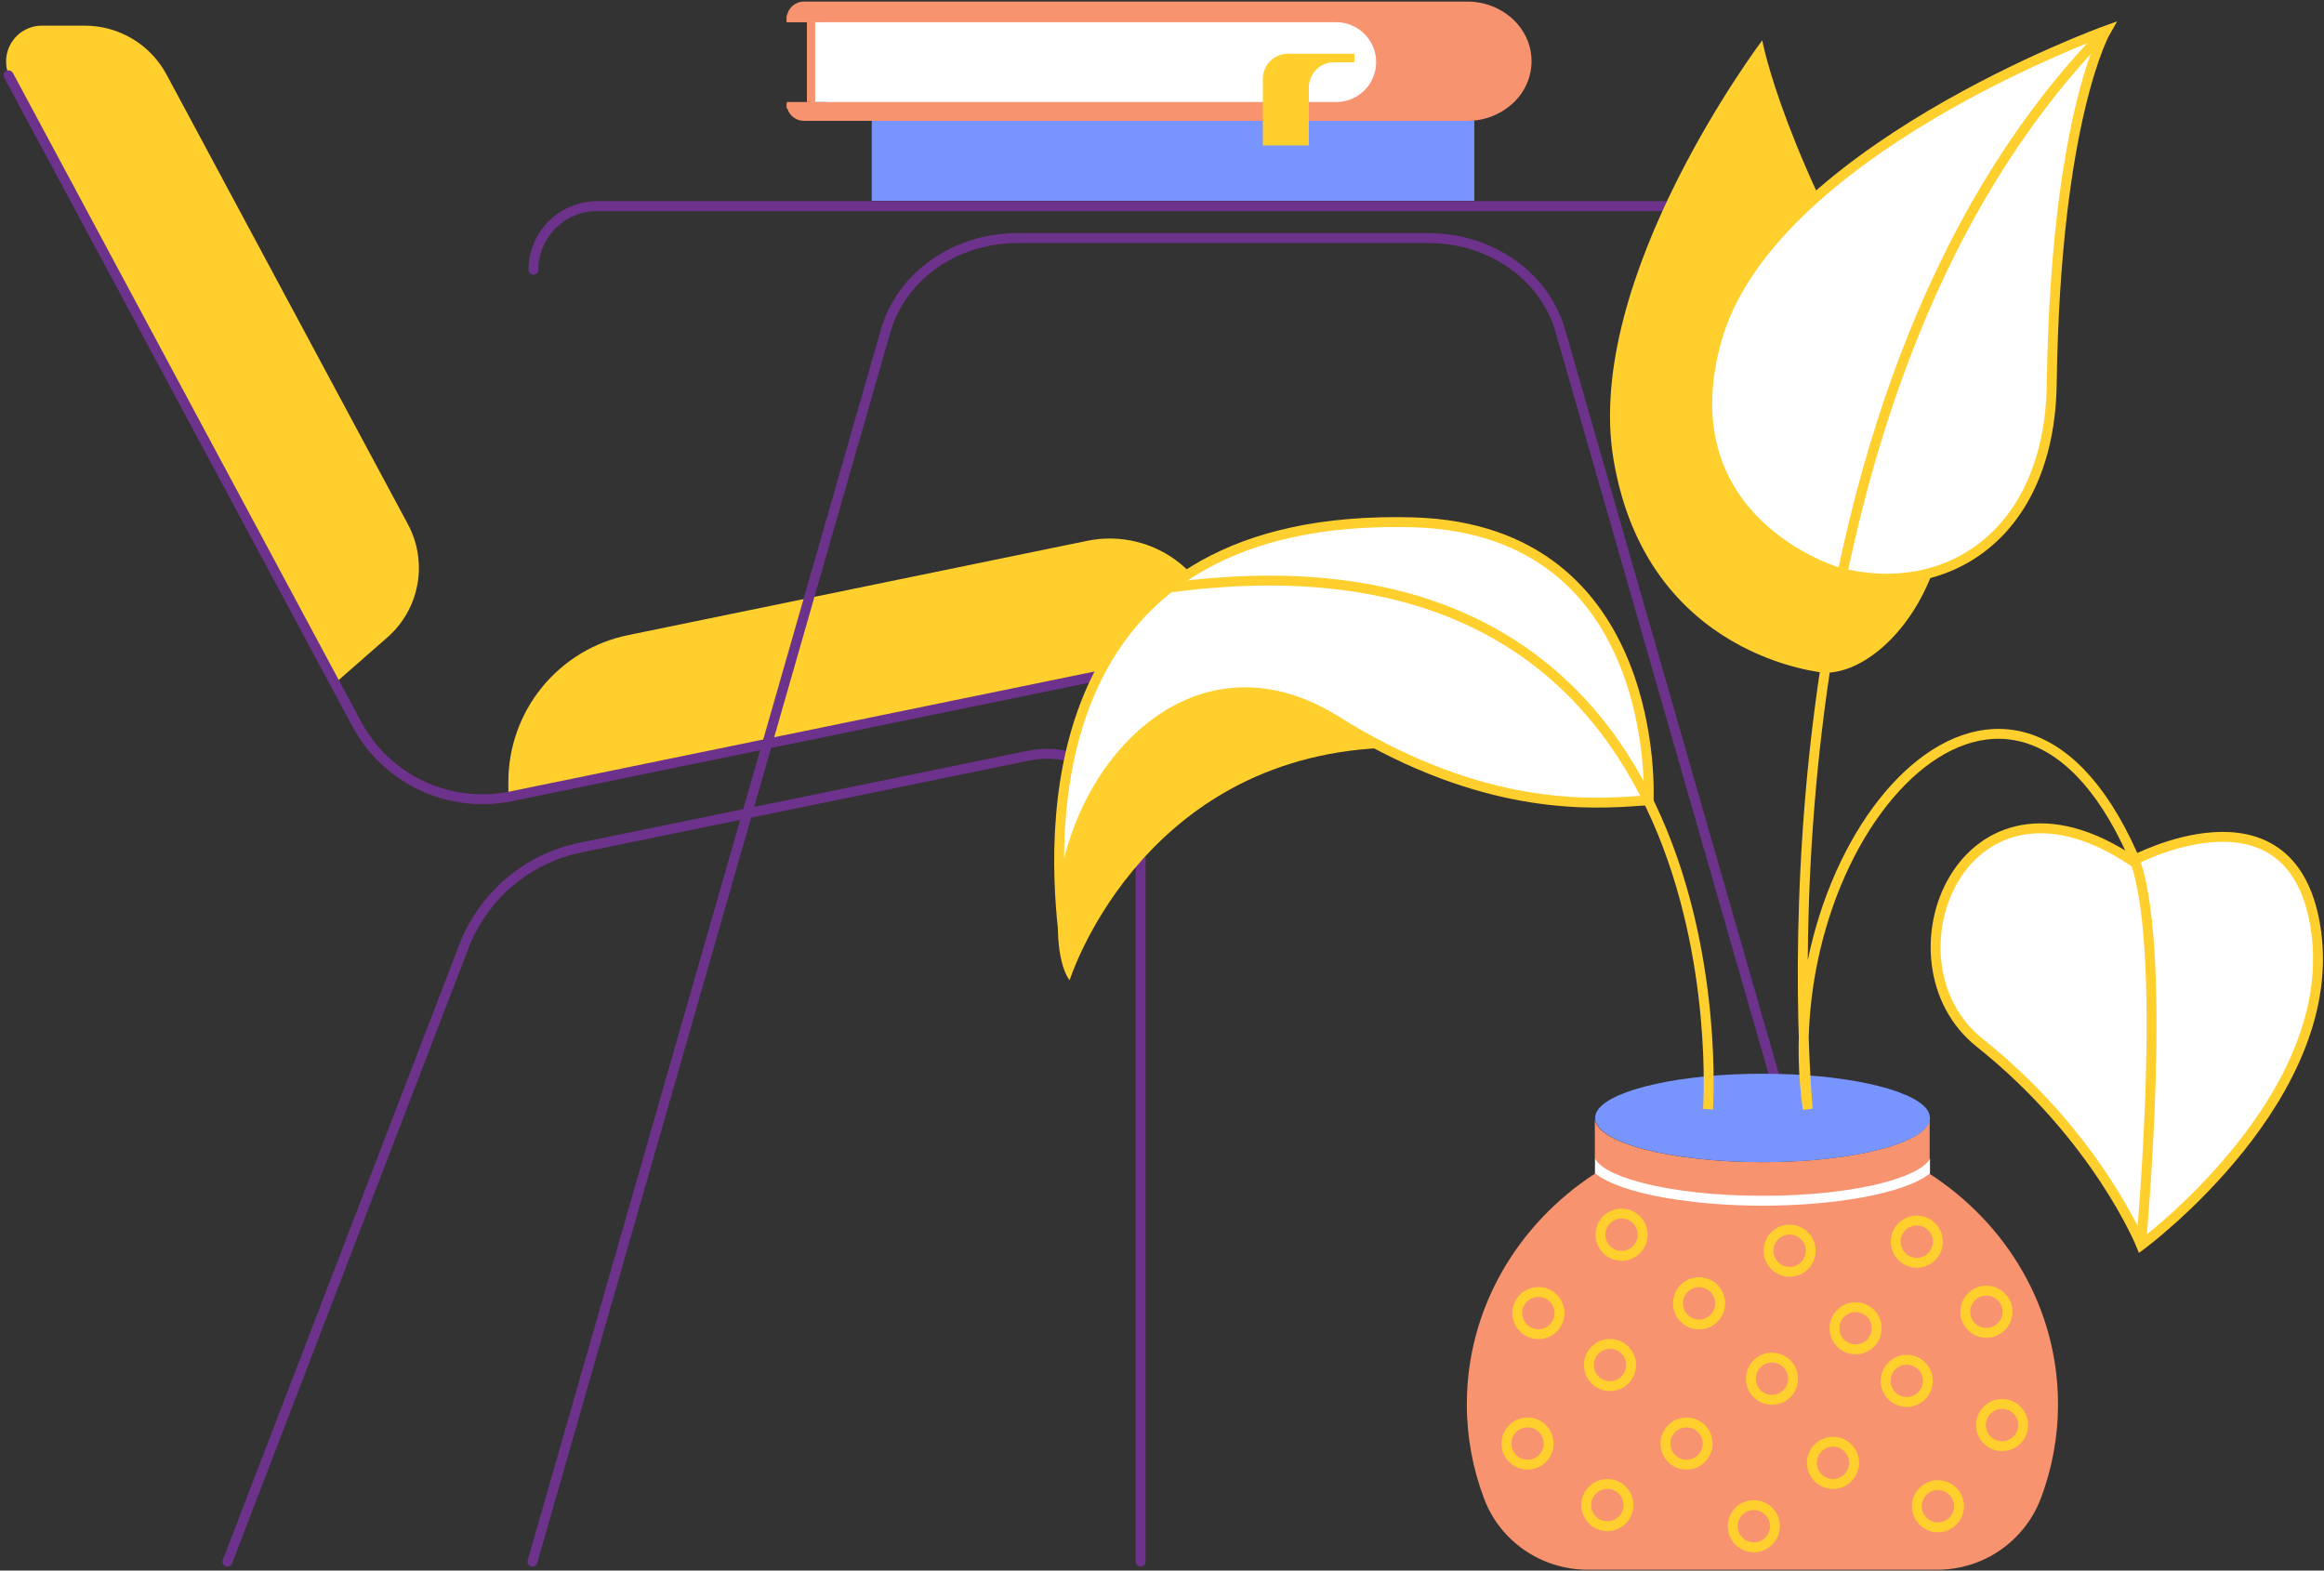
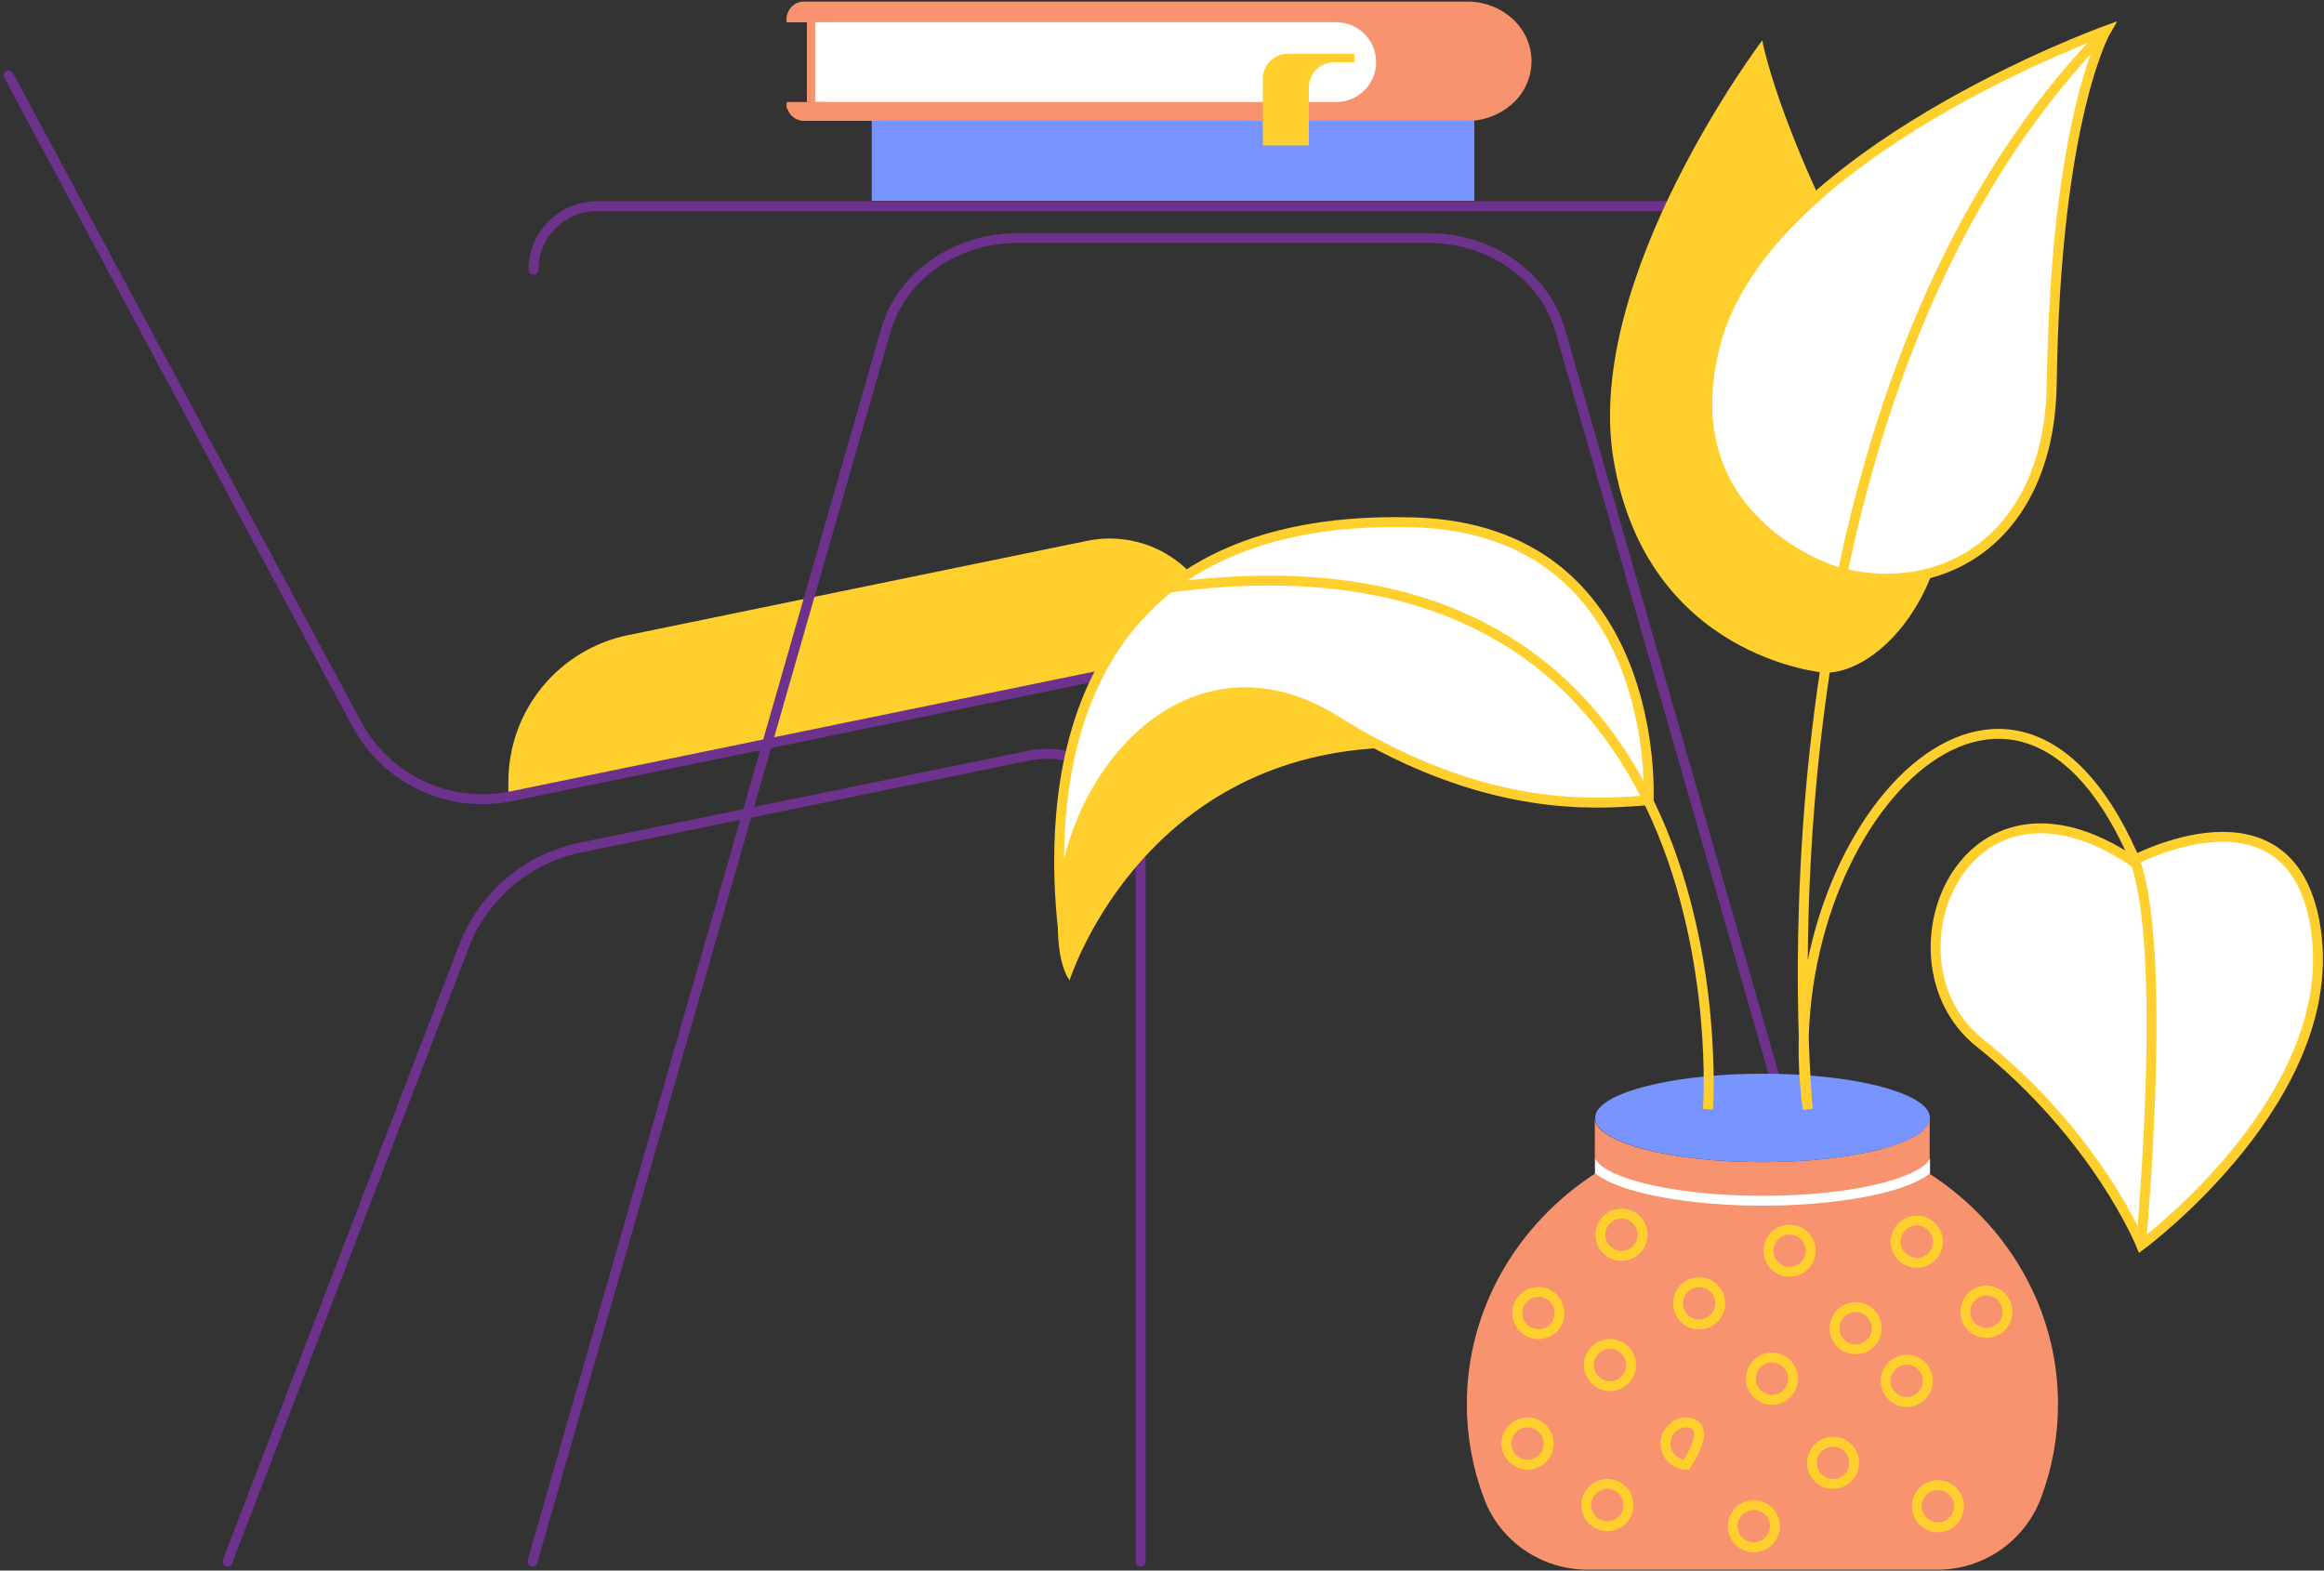
<svg xmlns="http://www.w3.org/2000/svg" width="364" height="246" viewBox="0 0 364 246" fill="none">
  <rect x="0" y="0" width="364" height="246" fill="#333333" stroke="none" />
  <g clip-path="url(#clip0_1273_25410)">
-     <path d="M60.634 99.869L52.935 106.612C51.666 105.104 50.558 103.467 49.628 101.729L1.626 12.287C1.165 11.433 0.934 10.474 0.955 9.504C0.977 8.534 1.249 7.586 1.746 6.753C2.244 5.92 2.949 5.23 3.793 4.751C4.636 4.272 5.59 4.02 6.56 4.02H13.278C15.908 4.018 18.49 4.73 20.747 6.082C23.005 7.433 24.852 9.373 26.092 11.693L63.837 82.017C65.419 84.912 65.963 88.26 65.38 91.507C64.798 94.754 63.123 97.705 60.634 99.869V99.869Z" fill="#FFCF2D" />
    <path d="M191.309 101.833L79.623 124.775V122.449C79.624 117.05 81.488 111.816 84.901 107.632C88.313 103.448 93.065 100.569 98.354 99.482L170.305 84.704C172.847 84.183 175.472 84.234 177.992 84.853C180.511 85.473 182.861 86.645 184.872 88.284C186.882 89.924 188.503 91.99 189.616 94.334C190.73 96.677 191.308 99.238 191.309 101.833Z" fill="#FFCF2D" />
    <path d="M178.65 244.599V132.706C178.65 130.533 178.166 128.387 177.234 126.424C176.301 124.461 174.944 122.73 173.259 121.357C171.574 119.984 169.605 119.003 167.494 118.486C165.384 117.969 163.184 117.929 161.056 118.367L90.913 132.758C86.81 133.596 82.985 135.456 79.792 138.166C76.599 140.875 74.141 144.347 72.647 148.259L35.625 244.599" stroke="#6D328B" stroke-width="1.55" stroke-miterlimit="10" stroke-linecap="round" />
    <path d="M1.342 11.797L55.88 113.407C58.154 117.647 61.736 121.038 66.094 123.077C70.451 125.116 75.35 125.693 80.062 124.723L191.568 101.833" stroke="#6D328B" stroke-width="1.55" stroke-miterlimit="10" stroke-linecap="round" />
    <path d="M230.915 18.849H136.538V31.457H230.915V18.849Z" fill="#7895FF" />
    <path d="M213.708 5.157C214.845 6.216 215.543 8.128 215.543 9.73C215.543 12.933 212.752 16.214 209.29 16.214H123.207C123.207 16.934 123.493 17.624 124.002 18.133C124.51 18.641 125.2 18.927 125.92 18.927H229.804C232.442 18.951 234.99 17.972 236.934 16.189C237.86 15.353 238.6 14.332 239.107 13.193C239.614 12.054 239.877 10.822 239.88 9.575C239.88 4.408 235.358 0.248 229.804 0.248H125.92C125.2 0.248 124.51 0.534 124.002 1.043C123.493 1.551 123.207 2.241 123.207 2.961V3.452H209.29C210.922 3.462 212.493 4.069 213.708 5.157V5.157Z" fill="#F7936F" />
    <path d="M129.433 3.478V15.982H123.232V17.015H209.6C210.529 17.019 211.45 16.843 212.313 16.498V16.498C213.224 16.138 214.051 15.592 214.741 14.897C215.764 13.879 216.461 12.58 216.745 11.166C217.028 9.751 216.886 8.284 216.335 6.951C215.785 5.617 214.851 4.477 213.652 3.675C212.453 2.873 211.043 2.444 209.6 2.444H123.232V3.478H129.433Z" fill="#F7936F" />
    <path d="M127.03 3.478V15.982H209.29C210.948 15.982 212.538 15.323 213.711 14.151C214.884 12.978 215.542 11.388 215.542 9.73C215.542 8.072 214.884 6.481 213.711 5.309C212.538 4.136 210.948 3.478 209.29 3.478H127.03Z" fill="white" />
    <path d="M127.03 3.478V15.982" stroke="#F7936F" stroke-width="1.292" stroke-miterlimit="10" />
    <path d="M197.794 12.339V22.777H205.002V13.682C205.002 13.167 205.103 12.656 205.3 12.179C205.497 11.703 205.787 11.27 206.151 10.905C206.516 10.54 206.949 10.251 207.426 10.054C207.902 9.857 208.413 9.755 208.929 9.756H212.133V8.412H201.695C200.659 8.422 199.668 8.839 198.938 9.574C198.208 10.309 197.797 11.303 197.794 12.339V12.339Z" fill="#FFCF2D" />
    <path d="M83.55 42.256C83.551 39.612 84.602 37.076 86.472 35.206C88.342 33.336 90.878 32.285 93.522 32.284H289.613C292.257 32.285 294.793 33.336 296.663 35.206C298.533 37.076 299.584 39.612 299.585 42.256" stroke="#6D328B" stroke-width="1.55" stroke-miterlimit="10" stroke-linecap="round" />
    <path d="M299.74 244.599L244.375 51.764C241.92 43.238 233.472 37.296 223.81 37.296H159.299C149.636 37.296 141.188 43.238 138.734 51.764L83.394 244.599" stroke="#6D328B" stroke-width="1.55" stroke-miterlimit="10" stroke-linecap="round" />
    <path d="M322.338 219.952C322.342 225.01 321.422 230.027 319.625 234.755C318.362 238.036 316.131 240.855 313.229 242.839C310.327 244.823 306.89 245.878 303.375 245.865H248.681C241.499 245.865 234.989 241.473 232.457 234.755C230.66 230.027 229.741 225.01 229.744 219.952C229.744 204.967 237.676 191.74 249.792 183.834V175.102C249.792 178.925 261.547 182.025 276.015 182.025C290.483 182.025 302.238 178.925 302.238 175.102V183.86C314.407 191.74 322.338 204.967 322.338 219.952Z" fill="#F7936F" />
    <path d="M302.29 181.457V183.782C298.13 187.089 286.814 188.846 276.067 188.846C265.319 188.846 254.003 187.089 249.844 183.782V181.457C250.335 182.568 252.427 184.015 257.078 185.229C262.141 186.572 268.884 187.296 276.067 187.296C283.249 187.296 289.992 186.572 295.056 185.229C299.706 183.989 301.773 182.542 302.29 181.457Z" fill="white" />
    <path d="M302.29 175.102C302.29 178.925 290.534 182.025 276.067 182.025C261.599 182.025 249.844 178.925 249.844 175.102C249.857 174.58 250.048 174.078 250.386 173.681C252.866 170.555 263.407 168.178 276.067 168.178C288.726 168.178 299.267 170.529 301.747 173.681C302.074 174.085 302.264 174.582 302.29 175.102Z" fill="#7895FF" />
    <path d="M240.956 208.972C242.783 208.972 244.263 207.491 244.263 205.665C244.263 203.838 242.783 202.358 240.956 202.358C239.13 202.358 237.649 203.838 237.649 205.665C237.649 207.491 239.13 208.972 240.956 208.972Z" stroke="#FFCF2D" stroke-width="1.55" stroke-miterlimit="10" />
    <path d="M252.169 217.11C253.996 217.11 255.476 215.629 255.476 213.803C255.476 211.977 253.996 210.496 252.169 210.496C250.343 210.496 248.862 211.977 248.862 213.803C248.862 215.629 250.343 217.11 252.169 217.11Z" stroke="#FFCF2D" stroke-width="1.55" stroke-miterlimit="10" />
    <path d="M266.12 207.448C267.947 207.448 269.427 205.967 269.427 204.141C269.427 202.314 267.947 200.834 266.12 200.834C264.294 200.834 262.813 202.314 262.813 204.141C262.813 205.967 264.294 207.448 266.12 207.448Z" stroke="#FFCF2D" stroke-width="1.55" stroke-miterlimit="10" />
-     <path d="M264.157 229.408C265.983 229.408 267.463 227.927 267.463 226.101C267.463 224.274 265.983 222.794 264.157 222.794C262.33 222.794 260.85 224.274 260.85 226.101C260.85 227.927 262.33 229.408 264.157 229.408Z" stroke="#FFCF2D" stroke-width="1.55" stroke-miterlimit="10" />
+     <path d="M264.157 229.408C267.463 224.274 265.983 222.794 264.157 222.794C262.33 222.794 260.85 224.274 260.85 226.101C260.85 227.927 262.33 229.408 264.157 229.408Z" stroke="#FFCF2D" stroke-width="1.55" stroke-miterlimit="10" />
    <path d="M251.756 239.044C253.583 239.044 255.063 237.564 255.063 235.737C255.063 233.911 253.583 232.43 251.756 232.43C249.93 232.43 248.449 233.911 248.449 235.737C248.449 237.564 249.93 239.044 251.756 239.044Z" stroke="#FFCF2D" stroke-width="1.55" stroke-miterlimit="10" />
    <path d="M239.251 229.408C241.078 229.408 242.558 227.927 242.558 226.101C242.558 224.274 241.078 222.794 239.251 222.794C237.425 222.794 235.944 224.274 235.944 226.101C235.944 227.927 237.425 229.408 239.251 229.408Z" stroke="#FFCF2D" stroke-width="1.55" stroke-miterlimit="10" />
    <path d="M253.978 196.7C255.804 196.7 257.285 195.219 257.285 193.393C257.285 191.567 255.804 190.086 253.978 190.086C252.151 190.086 250.671 191.567 250.671 193.393C250.671 195.219 252.151 196.7 253.978 196.7Z" stroke="#FFCF2D" stroke-width="1.55" stroke-miterlimit="10" />
    <path d="M280.304 192.592C280.958 192.592 281.597 192.786 282.141 193.15C282.685 193.513 283.109 194.029 283.359 194.634C283.61 195.238 283.675 195.903 283.547 196.544C283.42 197.186 283.105 197.775 282.642 198.238C282.18 198.7 281.591 199.015 280.949 199.143C280.308 199.27 279.643 199.205 279.039 198.954C278.434 198.704 277.918 198.28 277.554 197.736C277.191 197.193 276.997 196.553 276.997 195.899C276.997 195.022 277.345 194.181 277.966 193.561C278.586 192.941 279.427 192.592 280.304 192.592V192.592Z" stroke="#FFCF2D" stroke-width="1.55" stroke-miterlimit="10" />
    <path d="M277.539 219.254C279.366 219.254 280.846 217.774 280.846 215.947C280.846 214.121 279.366 212.64 277.539 212.64C275.713 212.64 274.232 214.121 274.232 215.947C274.232 217.774 275.713 219.254 277.539 219.254Z" stroke="#FFCF2D" stroke-width="1.55" stroke-miterlimit="10" />
    <path d="M287.099 232.43C288.925 232.43 290.406 230.95 290.406 229.123C290.406 227.297 288.925 225.816 287.099 225.816C285.273 225.816 283.792 227.297 283.792 229.123C283.792 230.95 285.273 232.43 287.099 232.43Z" stroke="#FFCF2D" stroke-width="1.55" stroke-miterlimit="10" />
    <path d="M274.698 242.351C276.524 242.351 278.004 240.871 278.004 239.044C278.004 237.218 276.524 235.737 274.698 235.737C272.871 235.737 271.391 237.218 271.391 239.044C271.391 240.871 272.871 242.351 274.698 242.351Z" stroke="#FFCF2D" stroke-width="1.55" stroke-miterlimit="10" />
    <path d="M290.638 211.349C292.464 211.349 293.945 209.868 293.945 208.042C293.945 206.215 292.464 204.735 290.638 204.735C288.812 204.735 287.331 206.215 287.331 208.042C287.331 209.868 288.812 211.349 290.638 211.349Z" stroke="#FFCF2D" stroke-width="1.55" stroke-miterlimit="10" />
    <path d="M300.223 197.785C302.049 197.785 303.53 196.305 303.53 194.478C303.53 192.652 302.049 191.171 300.223 191.171C298.397 191.171 296.916 192.652 296.916 194.478C296.916 196.305 298.397 197.785 300.223 197.785Z" stroke="#FFCF2D" stroke-width="1.55" stroke-miterlimit="10" />
    <path d="M311.125 208.765C312.952 208.765 314.432 207.285 314.432 205.458C314.432 203.632 312.952 202.151 311.125 202.151C309.299 202.151 307.818 203.632 307.818 205.458C307.818 207.285 309.299 208.765 311.125 208.765Z" stroke="#FFCF2D" stroke-width="1.55" stroke-miterlimit="10" />
    <path d="M298.647 219.59C300.473 219.59 301.954 218.11 301.954 216.283C301.954 214.457 300.473 212.976 298.647 212.976C296.82 212.976 295.34 214.457 295.34 216.283C295.34 218.11 296.82 219.59 298.647 219.59Z" stroke="#FFCF2D" stroke-width="1.55" stroke-miterlimit="10" />
-     <path d="M313.579 226.514C315.406 226.514 316.886 225.033 316.886 223.207C316.886 221.381 315.406 219.9 313.579 219.9C311.753 219.9 310.272 221.381 310.272 223.207C310.272 225.033 311.753 226.514 313.579 226.514Z" stroke="#FFCF2D" stroke-width="1.55" stroke-miterlimit="10" />
    <path d="M303.53 239.225C305.356 239.225 306.837 237.745 306.837 235.918C306.837 234.092 305.356 232.611 303.53 232.611C301.703 232.611 300.223 234.092 300.223 235.918C300.223 237.745 301.703 239.225 303.53 239.225Z" stroke="#FFCF2D" stroke-width="1.55" stroke-miterlimit="10" />
    <path d="M333.99 134.85C333.99 134.85 358.533 121.597 362.589 144.745C367.291 171.485 335.359 195.021 335.359 195.021C335.359 195.021 328.487 177.995 310.066 163.321C294.126 150.636 307.353 116.998 333.99 134.85Z" fill="white" stroke="#FFCF2D" stroke-width="1.55" stroke-miterlimit="10" />
    <path d="M285.806 105.372C297.458 105.475 314.2 81.81 298.388 55.846C279.296 24.481 276.015 6.319 276.015 6.319C276.015 6.319 247.932 43.47 252.719 71.967C257.956 103.176 285.806 105.372 285.806 105.372Z" fill="#FFCF2D" />
    <path d="M287.822 89.612C304.848 94.108 321.021 83.748 321.357 60.134C321.951 18.384 329.857 4.795 329.857 4.795C329.857 4.795 276.817 23.887 268.782 53.546C261.134 81.81 287.822 89.612 287.822 89.612Z" fill="white" stroke="#FFCF2D" stroke-width="1.55" stroke-miterlimit="10" />
    <path d="M216.671 117.101C216.051 117.153 215.405 117.205 214.708 117.256C178.073 119.995 167.533 153.529 167.533 153.529C167.533 153.529 165.285 151.101 165.75 142.704C166.628 121.054 186.547 98.681 209.282 112.89C211.814 114.492 214.295 115.861 216.671 117.101Z" fill="#FFCF2D" />
    <path d="M258.214 125.343C251.755 125.756 237.003 127.539 216.671 117.101C214.294 115.887 211.814 114.492 209.282 112.89C186.547 98.681 167.145 121.054 166.266 142.704C166.215 143.763 166.473 144.822 166.525 145.856C164.38 127.048 164.432 80.234 221.347 81.81C260.47 82.947 258.214 125.343 258.214 125.343Z" fill="white" stroke="#FFCF2D" stroke-width="1.55" stroke-miterlimit="10" />
    <path d="M267.515 173.733C267.515 173.733 274.258 79.769 183.137 92.041" stroke="#FFCF2D" stroke-width="1.55" stroke-miterlimit="10" />
    <path d="M329.856 4.795C272.45 63.441 283.146 173.732 283.146 173.732C277.1 131.543 314.2 89.612 333.964 133.739C339.854 146.864 335.333 194.995 335.333 194.995" stroke="#FFCF2D" stroke-width="1.55" stroke-miterlimit="10" />
  </g>
  <defs>
    <clipPath id="clip0_1273_25410">
      <rect width="363.271" height="245.617" fill="white" transform="translate(0.566 0.248)" />
    </clipPath>
  </defs>
</svg>